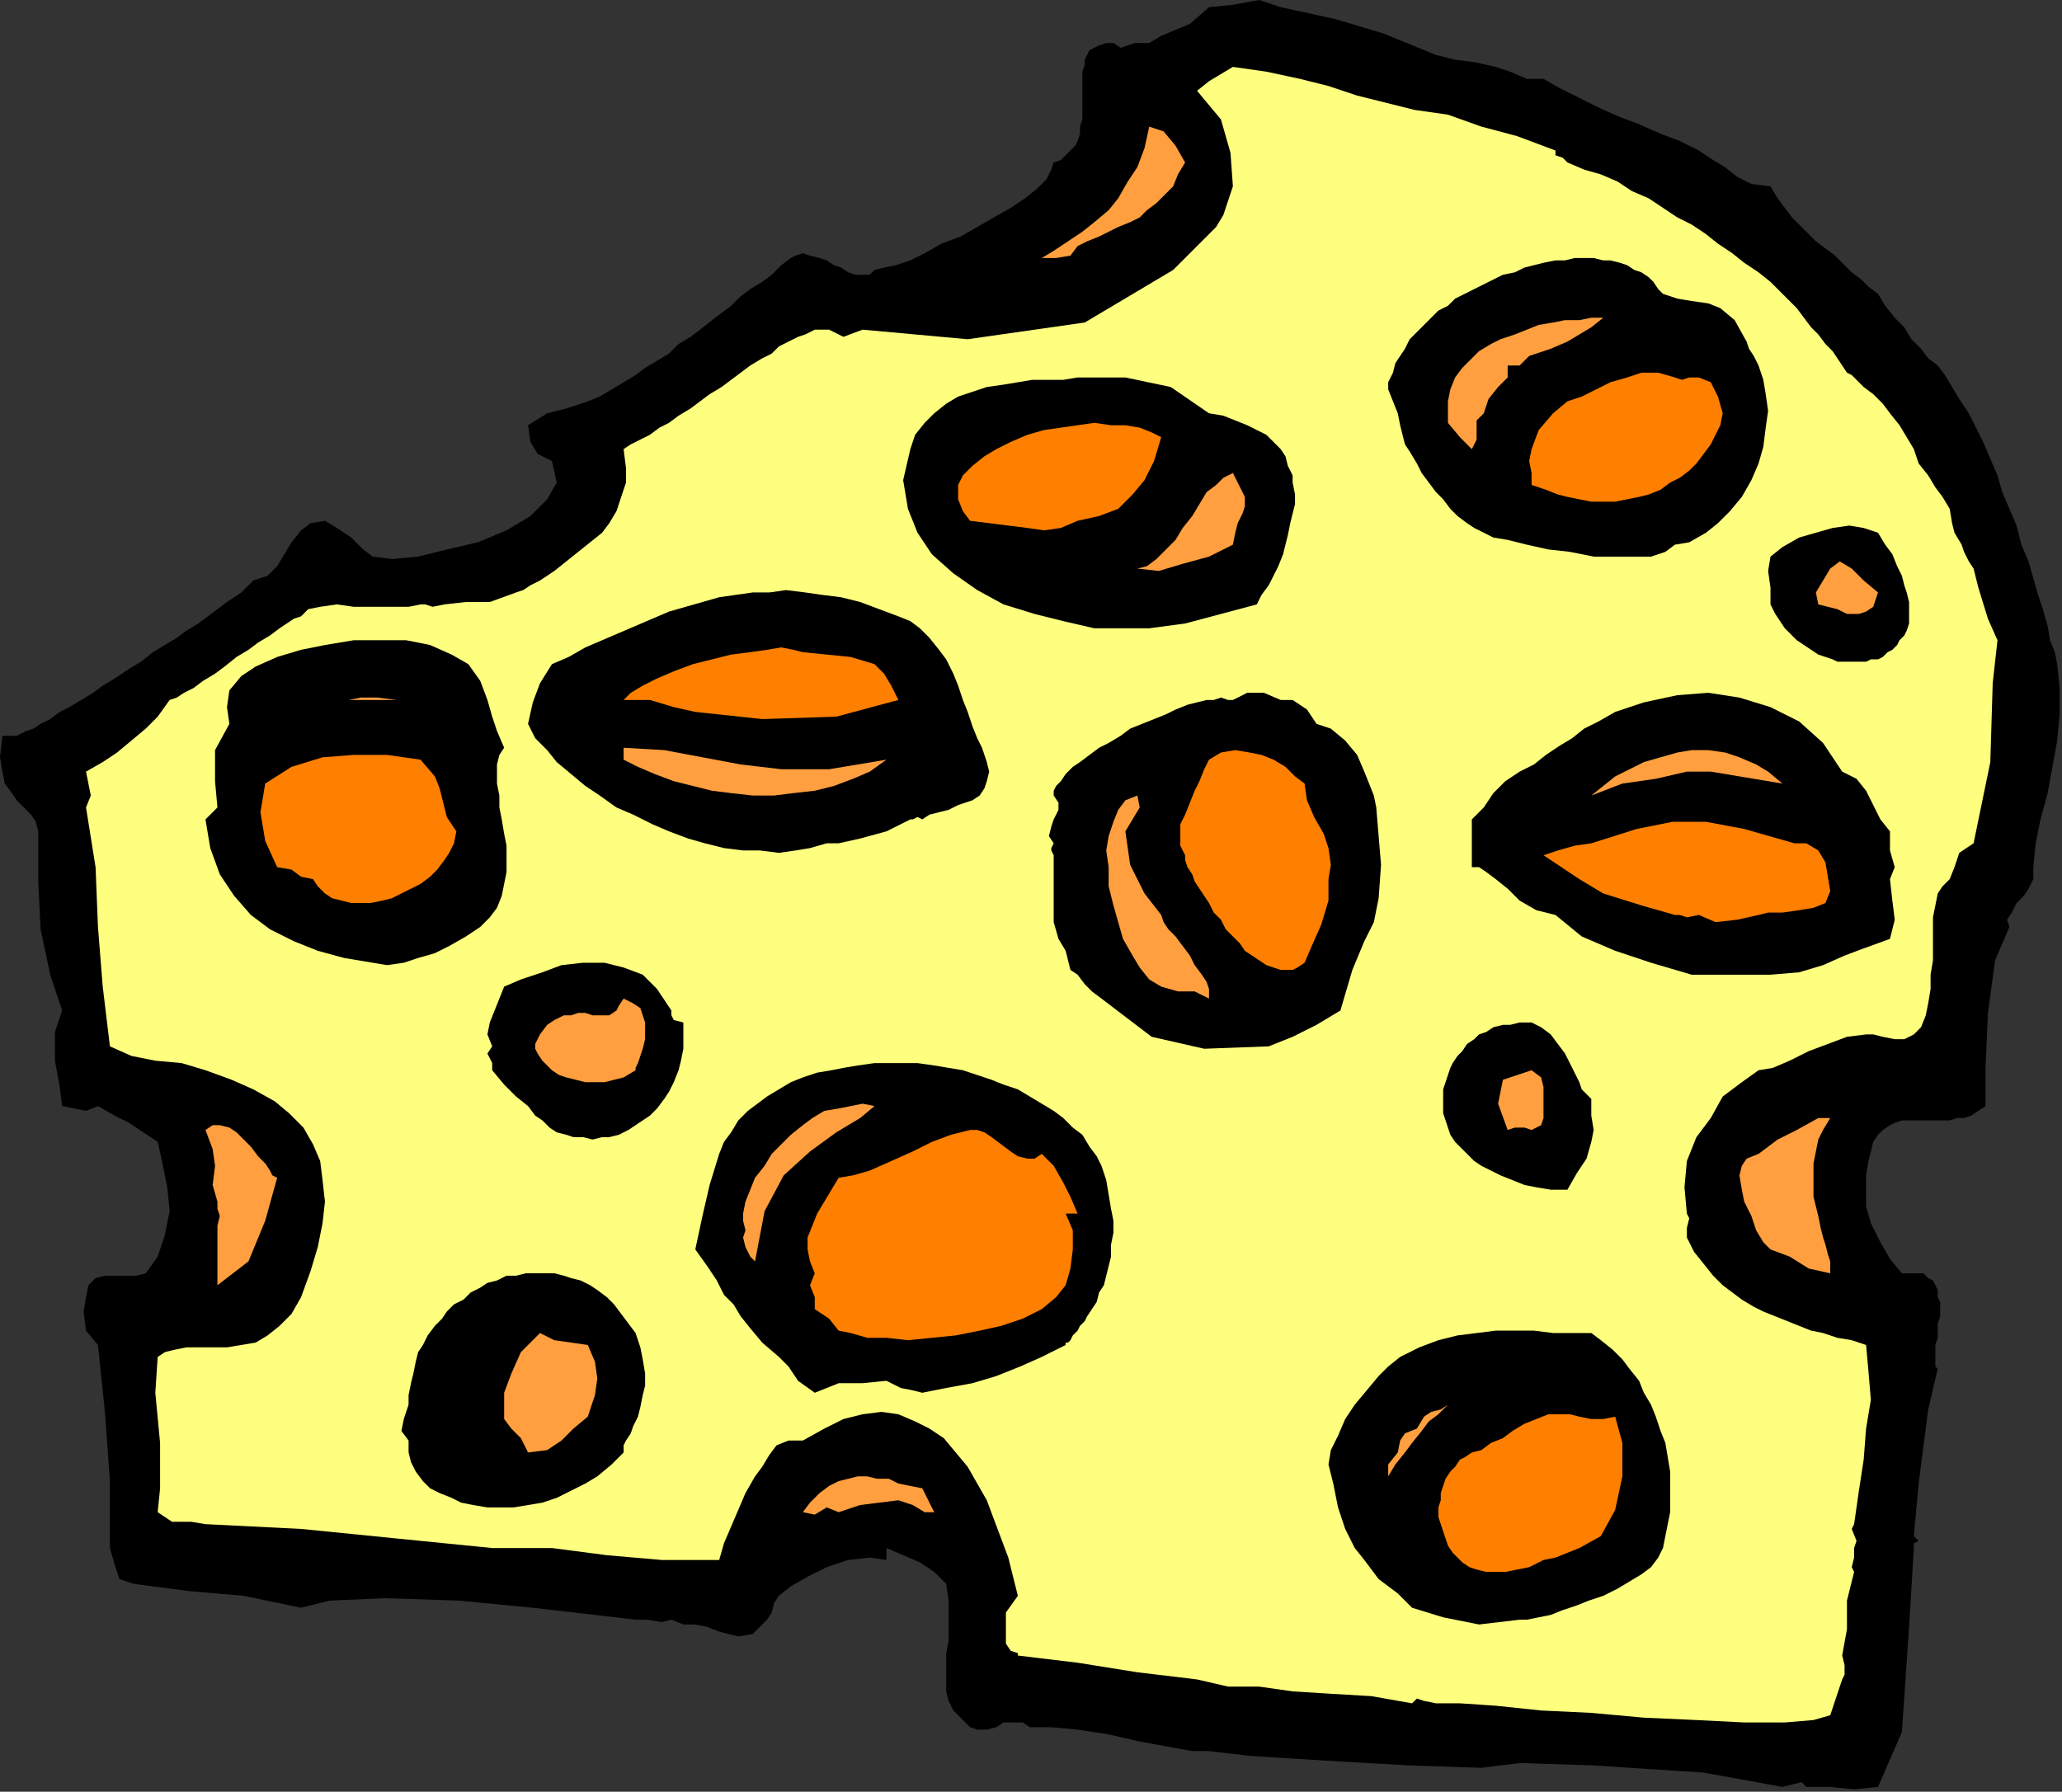
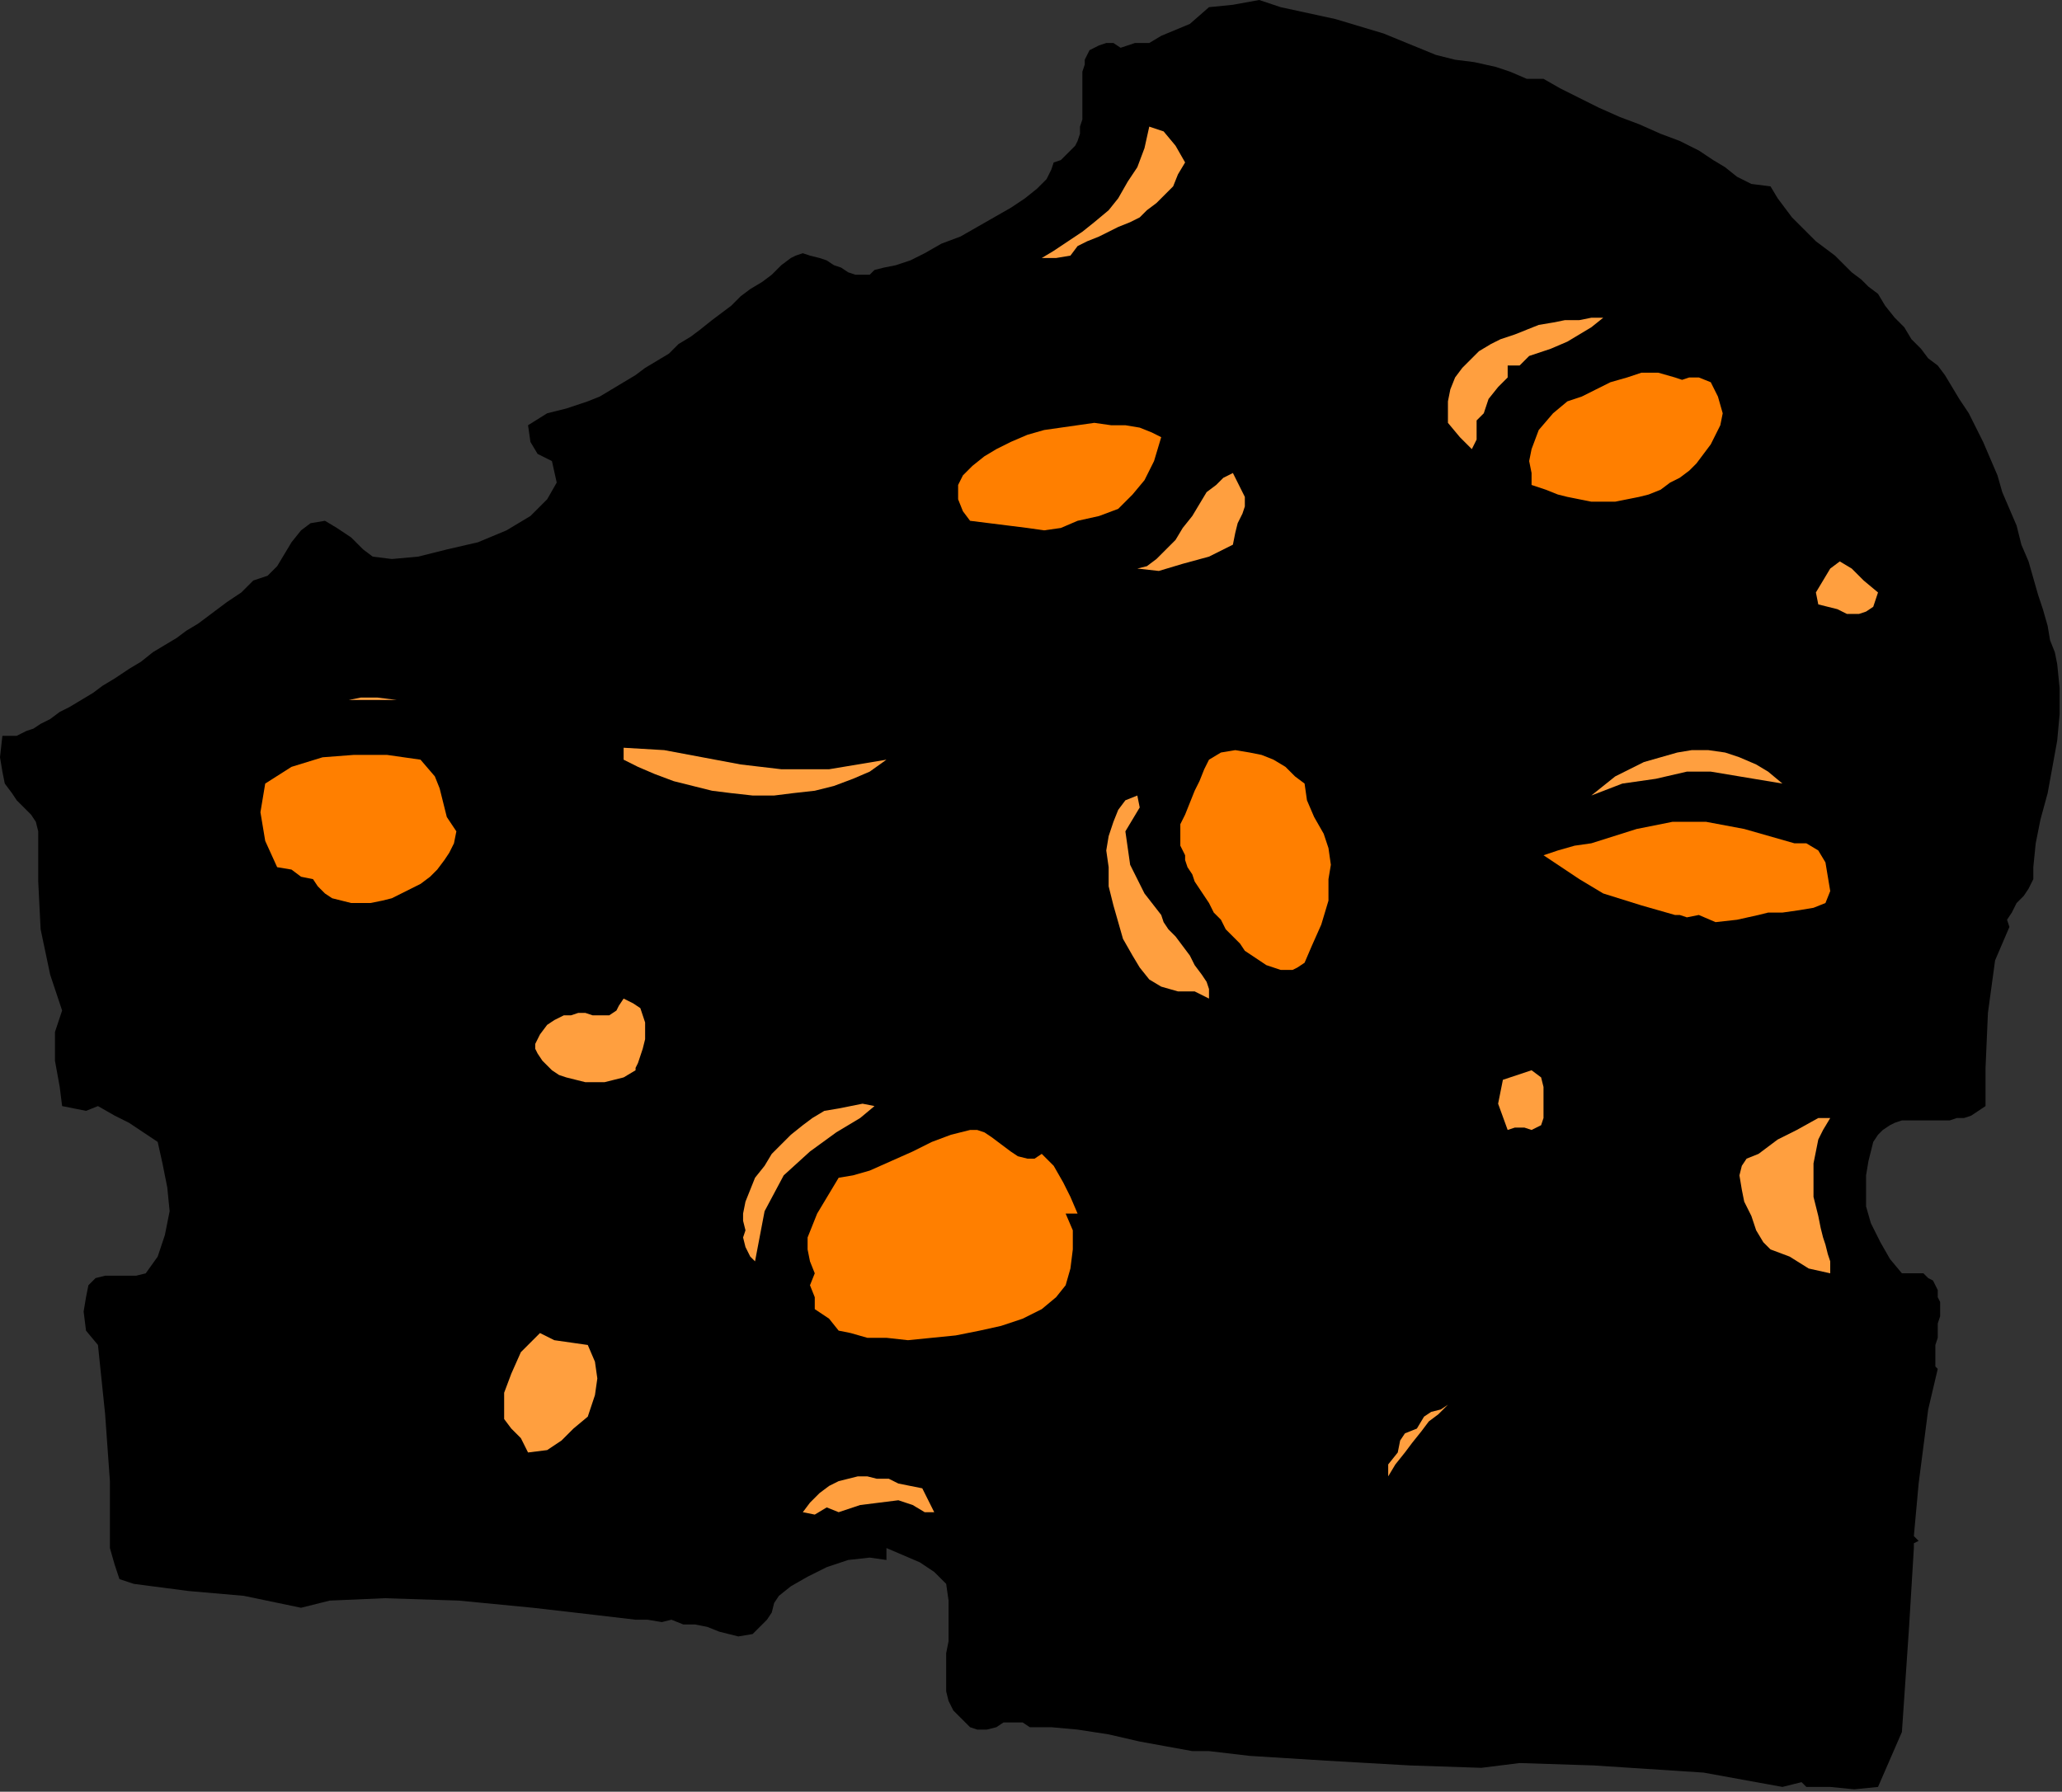
<svg xmlns="http://www.w3.org/2000/svg" xmlns:ns1="http://sodipodi.sourceforge.net/DTD/sodipodi-0.dtd" xmlns:ns2="http://www.inkscape.org/namespaces/inkscape" version="1.0" width="146.135mm" height="127mm" id="svg81" ns1:docname="OBSSG512.WMF">
  <rect width="100%" height="100%" fill="#333333" stroke="none" />
  <ns1:namedview pagecolor="#ffffff" bordercolor="#666666" borderopacity="1" objecttolerance="10" gridtolerance="10" guidetolerance="10" ns2:pageopacity="0" ns2:pageshadow="2" ns2:window-width="640" ns2:window-height="480" id="namedview83" />
  <defs id="defs3">
    <pattern id="WMFhbasepattern" patternUnits="userSpaceOnUse" width="6" height="6" x="0" y="0" />
  </defs>
  <path style="fill:#000000;fill-rule:evenodd;fill-opacity:1;stroke:none;" d="  M 343.04,1.92   L 357.76,5.12   L 370.56,8.96   L 384.64,14.72   L 384.64,14.72   L 389.76,16   L 394.88,16.64   L 400.64,17.92   L 400.64,17.92   L 404.48,19.2   L 408.96,21.12   L 413.44,21.12   L 413.44,21.12   L 417.92,23.68   L 423.04,26.24   L 428.16,28.8   L 433.92,31.36   L 439.04,33.28   L 444.8,35.84   L 449.92,37.76   L 455.04,40.32   L 455.04,40.32   L 458.88,42.88   L 462.08,44.8   L 465.28,47.36   L 469.12,49.28   L 474.24,49.92   L 474.24,49.92   L 476.16,53.12   L 478.08,55.68   L 480,58.24   L 481.92,60.16   L 484.48,62.72   L 486.4,64.64   L 488.96,66.56   L 491.52,68.48   L 494.08,71.04   L 496,72.96   L 498.56,74.88   L 500.48,76.8   L 503.04,78.72   L 503.04,78.72   L 504.96,81.92   L 507.52,85.12   L 510.08,87.68   L 512,90.88   L 514.56,93.44   L 516.48,96   L 519.04,97.92   L 519.04,97.92   L 520.96,100.48   L 522.88,103.68   L 524.8,106.88   L 527.36,110.72   L 529.28,114.56   L 531.2,118.4   L 533.12,122.88   L 535.04,127.36   L 536.32,131.84   L 538.24,136.32   L 540.16,140.8   L 541.44,145.92   L 543.36,150.4   L 544.64,154.88   L 545.92,159.36   L 547.2,163.2   L 548.48,167.68   L 549.12,171.52   L 550.4,174.72   L 551.04,177.92   L 551.04,177.92   L 551.68,184.32   L 551.68,191.36   L 551.04,198.4   L 549.76,205.44   L 548.48,212.48   L 546.56,219.52   L 545.28,225.92   L 544.64,232.32   L 544.64,232.32   L 544.64,235.52   L 543.36,238.08   L 542.08,240   L 540.16,241.92   L 538.88,244.48   L 537.6,246.4   L 538.24,248.32   L 538.24,248.32   L 534.4,257.28   L 532.48,271.36   L 531.84,286.08   L 531.84,296.32   L 531.84,296.32   L 529.92,297.6   L 528,298.88   L 526.08,299.52   L 524.16,299.52   L 522.24,300.16   L 520.32,300.16   L 517.76,300.16   L 515.84,300.16   L 513.92,300.16   L 511.36,300.16   L 509.44,300.16   L 507.52,300.8   L 506.24,301.44   L 504.32,302.72   L 503.04,304   L 501.76,305.92   L 501.12,308.48   L 500.48,311.04   L 499.84,314.88   L 499.84,318.72   L 499.84,318.72   L 499.84,323.2   L 501.12,327.68   L 503.68,332.8   L 506.24,337.28   L 509.44,341.12   L 509.44,341.12   L 511.36,341.12   L 513.92,341.12   L 515.2,341.12   L 516.48,342.4   L 517.76,343.04   L 518.4,344.32   L 519.04,345.6   L 519.04,347.52   L 519.68,348.8   L 519.68,350.72   L 519.68,352.64   L 519.04,354.56   L 519.04,356.48   L 519.04,358.4   L 518.4,360.32   L 518.4,361.6   L 518.4,363.52   L 518.4,364.8   L 518.4,366.08   L 519.04,366.72   L 519.04,366.72   L 516.48,377.6   L 513.92,397.44   L 512.64,411.52   L 512.64,411.52   L 513.92,412.8   L 512.64,413.44   L 512.64,414.72   L 512.64,414.72   L 511.36,435.84   L 509.44,464   L 503.04,478.72   L 503.04,478.72   L 496.64,479.36   L 490.24,478.72   L 483.84,478.72   L 483.84,478.72   L 482.56,477.44   L 480,478.08   L 477.44,478.72   L 477.44,478.72   L 456.32,474.88   L 426.88,472.96   L 407.04,472.32   L 407.04,472.32   L 396.8,473.6   L 377.6,472.96   L 355.2,471.68   L 334.72,470.4   L 323.84,469.12   L 323.84,469.12   L 319.36,469.12   L 312.32,467.84   L 305.28,466.56   L 296.96,464.64   L 288.64,463.36   L 281.6,462.72   L 275.84,462.72   L 275.84,462.72   L 273.92,461.44   L 271.36,461.44   L 268.8,461.44   L 266.88,462.72   L 264.32,463.36   L 261.76,463.36   L 259.84,462.72   L 259.84,462.72   L 257.28,460.16   L 255.36,458.24   L 254.08,455.68   L 253.44,453.12   L 253.44,450.56   L 253.44,448   L 253.44,445.44   L 253.44,442.88   L 254.08,439.68   L 254.08,436.48   L 254.08,432.64   L 254.08,428.8   L 253.44,424.32   L 253.44,424.32   L 250.24,421.12   L 246.4,418.56   L 241.92,416.64   L 237.44,414.72   L 237.44,414.72   L 237.44,417.92   L 232.96,417.28   L 227.2,417.92   L 221.44,419.84   L 216.32,422.4   L 211.84,424.96   L 208.64,427.52   L 208.64,427.52   L 207.36,429.44   L 206.72,432   L 205.44,433.92   L 205.44,433.92   L 201.6,437.76   L 197.76,438.4   L 192.64,437.12   L 192.64,437.12   L 189.44,435.84   L 186.24,435.2   L 183.04,435.2   L 179.84,433.92   L 179.84,433.92   L 177.28,434.56   L 173.44,433.92   L 170.24,433.92   L 170.24,433.92   L 159.36,432.64   L 142.72,430.72   L 122.88,428.8   L 103.04,428.16   L 88.32,428.8   L 80.64,430.72   L 80.64,430.72   L 65.28,427.52   L 50.56,426.24   L 35.84,424.32   L 35.84,424.32   L 32,423.04   L 30.72,419.2   L 29.44,414.72   L 29.44,414.72   L 29.44,396.8   L 28.16,378.88   L 26.24,360.32   L 26.24,360.32   L 23.04,356.48   L 22.4,351.36   L 23.04,347.52   L 23.04,347.52   L 23.68,344.32   L 25.6,342.4   L 28.16,341.76   L 31.36,341.76   L 33.92,341.76   L 36.48,341.76   L 39.04,341.12   L 39.04,341.12   L 42.24,336.64   L 44.16,330.88   L 45.44,324.48   L 44.8,318.08   L 43.52,311.68   L 42.24,305.92   L 42.24,305.92   L 38.4,303.36   L 34.56,300.8   L 30.72,298.88   L 26.24,296.32   L 26.24,296.32   L 23.04,297.6   L 19.84,296.96   L 16.64,296.32   L 16.64,296.32   L 16,291.2   L 14.72,284.16   L 14.72,276.48   L 16.64,270.72   L 16.64,270.72   L 13.44,261.12   L 10.88,248.96   L 10.24,236.16   L 10.24,225.92   L 10.24,225.92   L 10.24,222.72   L 9.6,220.16   L 8.32,218.24   L 6.4,216.32   L 4.48,214.4   L 3.2,212.48   L 1.28,209.92   L 0.64,206.72   L 0,202.88   L 0.64,197.12   L 0.64,197.12   L 0.64,197.12   L 1.92,197.12   L 3.84,197.12   L 3.84,197.12   L 4.48,197.12   L 5.76,196.48   L 7.04,195.84   L 8.96,195.2   L 10.88,193.92   L 13.44,192.64   L 16,190.72   L 18.56,189.44   L 21.76,187.52   L 24.96,185.6   L 27.52,183.68   L 30.72,181.76   L 34.56,179.2   L 37.76,177.28   L 40.96,174.72   L 44.16,172.8   L 47.36,170.88   L 49.92,168.96   L 53.12,167.04   L 55.68,165.12   L 58.24,163.2   L 60.8,161.28   L 62.72,160   L 64.64,158.72   L 65.92,157.44   L 67.2,156.16   L 67.84,155.52   L 67.84,155.52   L 71.68,154.24   L 74.24,151.68   L 76.16,148.48   L 78.08,145.28   L 80.64,142.08   L 83.2,140.16   L 87.04,139.52   L 87.04,139.52   L 90.24,141.44   L 94.08,144   L 97.28,147.2   L 99.84,149.12   L 99.84,149.12   L 104.96,149.76   L 112,149.12   L 119.68,147.2   L 128,145.28   L 135.68,142.08   L 142.08,138.24   L 146.56,133.76   L 149.12,129.28   L 147.84,123.52   L 147.84,123.52   L 144,121.6   L 142.08,118.4   L 141.44,113.92   L 141.44,113.92   L 146.56,110.72   L 151.68,109.44   L 157.44,107.52   L 157.44,107.52   L 160.64,106.24   L 163.84,104.32   L 167.04,102.4   L 170.24,100.48   L 172.8,98.56   L 176,96.64   L 179.2,94.72   L 181.76,92.16   L 184.96,90.24   L 187.52,88.32   L 190.72,85.76   L 193.28,83.84   L 195.84,81.92   L 198.4,79.36   L 200.96,77.44   L 204.16,75.52   L 206.72,73.6   L 209.28,71.04   L 211.84,69.12   L 211.84,69.12   L 213.12,68.48   L 215.04,67.84   L 216.96,68.48   L 219.52,69.12   L 221.44,69.76   L 223.36,71.04   L 225.28,71.68   L 227.2,72.96   L 229.12,73.6   L 231.04,73.6   L 232.96,73.6   L 234.24,72.32   L 234.24,72.32   L 236.8,71.68   L 240,71.04   L 243.84,69.76   L 247.68,67.84   L 252.16,65.28   L 257.28,63.36   L 261.76,60.8   L 266.24,58.24   L 270.72,55.68   L 274.56,53.12   L 277.76,50.56   L 280.32,48   L 281.6,45.44   L 282.24,43.52   L 282.24,43.52   L 284.16,42.88   L 285.44,41.6   L 286.72,40.32   L 288,39.04   L 288.64,37.76   L 289.28,35.84   L 289.28,33.92   L 289.92,32   L 289.92,30.08   L 289.92,28.16   L 289.92,26.24   L 289.92,24.32   L 289.92,22.4   L 289.92,21.12   L 289.92,19.2   L 290.56,17.28   L 290.56,16   L 291.2,14.72   L 291.84,13.44   L 293.12,12.8   L 294.4,12.16   L 296.32,11.52   L 298.24,11.52   L 298.24,11.52   L 300.16,12.8   L 304,11.52   L 307.84,11.52   L 307.84,11.52   L 311.04,9.6   L 318.72,6.4   L 323.84,1.92   L 323.84,1.92   L 330.24,1.28   L 337.28,0   L 343.04,1.92  z " id="path5" />
-   <path style="fill:#ffff7f;fill-rule:evenodd;fill-opacity:1;stroke:none;" d="  M 416.64,40.32   L 416.64,41.6   L 418.56,42.24   L 419.84,43.52   L 419.84,43.52   L 424.32,45.44   L 428.8,46.72   L 433.28,48.64   L 437.12,51.2   L 441.6,53.12   L 445.44,55.68   L 449.28,58.24   L 453.12,60.16   L 456.96,62.72   L 460.16,65.28   L 464,67.84   L 467.2,70.4   L 471.04,72.96   L 474.24,75.52   L 474.24,75.52   L 475.52,76.8   L 477.44,78.72   L 479.36,80.64   L 481.28,82.56   L 483.2,85.12   L 485.12,87.68   L 487.04,89.6   L 488.96,92.16   L 490.88,94.08   L 492.16,96   L 493.44,97.92   L 494.72,99.84   L 496,100.48   L 496.64,101.12   L 496.64,101.12   L 499.2,103.68   L 501.76,105.6   L 504.32,108.16   L 506.24,110.72   L 508.8,113.92   L 510.72,117.12   L 512.64,120.32   L 512.64,120.32   L 512.64,120.32   L 513.92,124.16   L 516.48,127.36   L 518.4,130.56   L 520.32,133.12   L 522.24,136.32   L 522.24,136.32   L 522.88,140.16   L 523.52,142.72   L 525.44,145.92   L 525.44,145.92   L 526.08,147.84   L 527.36,150.4   L 528.64,152.32   L 528.64,152.32   L 529.92,157.44   L 532.48,165.76   L 535.04,171.52   L 535.04,171.52   L 533.76,183.04   L 533.12,204.16   L 528.64,225.92   L 528.64,225.92   L 524.8,228.48   L 523.52,232.32   L 522.24,235.52   L 522.24,235.52   L 520.32,237.44   L 519.04,239.36   L 518.4,242.56   L 517.76,245.76   L 517.76,249.6   L 517.76,253.44   L 517.76,257.28   L 517.12,261.12   L 517.12,264.96   L 516.48,268.8   L 515.84,272   L 514.56,275.2   L 512.64,277.12   L 512.64,277.12   L 510.08,278.4   L 507.52,278.4   L 504.32,277.76   L 501.76,277.12   L 499.84,277.12   L 499.84,277.12   L 494.72,277.76   L 489.6,279.68   L 484.48,281.6   L 479.36,284.16   L 474.88,286.08   L 471.04,286.72   L 471.04,286.72   L 466.56,289.92   L 461.44,293.76   L 458.24,299.52   L 458.24,299.52   L 454.4,304.64   L 451.84,311.04   L 451.2,318.08   L 451.84,325.12   L 451.84,325.12   L 452.48,326.4   L 451.84,328.96   L 451.84,331.52   L 451.84,331.52   L 453.76,335.36   L 456.32,338.56   L 458.88,341.76   L 461.44,344.32   L 464,346.24   L 466.56,348.16   L 469.76,350.08   L 472.32,351.36   L 475.52,352.64   L 478.72,353.92   L 481.92,355.2   L 485.12,356.48   L 488.32,357.12   L 492.16,358.4   L 496,359.04   L 499.84,360.32   L 499.84,360.32   L 500.48,367.36   L 501.12,375.04   L 499.84,382.72   L 499.84,382.72   L 499.2,391.04   L 497.92,399.36   L 496.64,408.32   L 496.64,408.32   L 496,409.6   L 497.28,412.8   L 496.64,414.72   L 496.64,414.72   L 496.64,417.28   L 496,419.84   L 496.64,421.12   L 496.64,421.12   L 494.72,428.8   L 494.72,436.48   L 493.44,443.52   L 493.44,443.52   L 494.08,446.08   L 494.08,448.64   L 493.44,449.92   L 493.44,449.92   L 490.24,459.52   L 485.76,460.8   L 478.08,461.44   L 467.2,461.44   L 454.4,460.8   L 440.32,460.16   L 426.24,458.88   L 412.8,458.24   L 400.64,456.96   L 391.04,456.32   L 384.64,456.32   L 384.64,456.32   L 381.44,455.68   L 379.52,455.04   L 378.24,456.32   L 378.24,456.32   L 367.36,454.4   L 356.48,453.76   L 346.24,453.12   L 346.24,453.12   L 337.28,451.84   L 328.96,451.84   L 320.64,449.92   L 320.64,449.92   L 304.64,448   L 288.64,445.44   L 272.64,443.52   L 272.64,443.52   L 272.64,442.88   L 270.72,442.24   L 269.44,440.32   L 269.44,440.32   L 269.44,436.48   L 269.44,432   L 272.64,427.52   L 272.64,427.52   L 271.36,422.4   L 270.08,417.28   L 268.16,412.16   L 266.24,407.04   L 264.32,401.92   L 261.76,397.44   L 259.2,392.96   L 256,389.12   L 252.8,385.28   L 248.96,382.72   L 245.12,380.8   L 240.64,378.88   L 236.16,378.24   L 231.04,378.88   L 225.92,380.16   L 220.8,382.72   L 215.04,385.92   L 215.04,385.92   L 211.2,385.92   L 208,387.2   L 206.08,389.76   L 204.16,392.96   L 202.24,395.52   L 202.24,395.52   L 199.68,400   L 197.76,404.48   L 195.84,408.96   L 193.92,413.44   L 192.64,417.92   L 192.64,417.92   L 177.28,417.92   L 162.56,416.64   L 147.84,414.72   L 147.84,414.72   L 142.08,414.72   L 136.96,414.72   L 131.84,414.72   L 131.84,414.72   L 106.24,412.16   L 80.64,409.6   L 55.04,408.32   L 55.04,408.32   L 51.2,407.68   L 46.08,407.68   L 42.24,405.12   L 42.24,405.12   L 42.88,398.72   L 42.88,386.56   L 41.6,373.12   L 42.24,363.52   L 42.24,363.52   L 42.24,363.52   L 44.16,362.24   L 46.72,361.6   L 49.92,360.96   L 53.12,360.96   L 56.96,360.96   L 60.8,360.96   L 64.64,360.32   L 68.48,359.68   L 71.68,357.76   L 74.88,355.2   L 78.08,352   L 80.64,347.52   L 80.64,347.52   L 83.2,340.48   L 85.12,334.08   L 86.4,327.68   L 87.04,321.92   L 86.4,316.16   L 85.76,311.04   L 83.84,306.56   L 81.28,302.08   L 77.44,298.24   L 73.6,295.04   L 67.84,291.84   L 62.08,289.28   L 55.04,286.72   L 55.04,286.72   L 48.64,284.8   L 41.6,284.16   L 35.2,282.88   L 29.44,280.32   L 29.44,280.32   L 27.52,264.32   L 26.24,248.32   L 25.6,232.32   L 23.04,216.32   L 23.04,216.32   L 24.32,213.12   L 23.68,209.92   L 23.04,206.72   L 23.04,206.72   L 27.52,204.16   L 31.36,201.6   L 35.2,198.4   L 39.04,195.2   L 42.24,192   L 45.44,187.52   L 45.44,187.52   L 47.36,186.88   L 49.28,185.6   L 51.84,184.32   L 54.4,182.4   L 57.6,180.48   L 60.16,178.56   L 63.36,176   L 66.56,174.08   L 69.12,172.16   L 72.32,170.24   L 74.88,168.32   L 76.8,167.04   L 78.72,165.76   L 80.64,165.12   L 80.64,165.12   L 82.56,163.2   L 85.76,162.56   L 90.24,161.92   L 94.72,162.56   L 99.84,162.56   L 104.96,162.56   L 109.44,162.56   L 112.64,161.92   L 112.64,161.92   L 113.92,161.92   L 115.84,162.56   L 119.04,161.92   L 119.04,161.92   L 124.8,161.28   L 131.2,161.28   L 138.24,158.72   L 138.24,158.72   L 140.16,158.08   L 142.08,156.8   L 144.64,155.52   L 144.64,155.52   L 148.48,152.96   L 151.68,150.4   L 154.88,147.84   L 158.08,145.28   L 161.28,142.72   L 163.2,140.16   L 165.12,136.96   L 166.4,133.12   L 167.68,129.28   L 167.68,125.44   L 167.04,120.32   L 167.04,120.32   L 168.96,119.04   L 171.52,117.76   L 174.08,116.48   L 176.64,114.56   L 179.2,113.28   L 181.76,111.36   L 184.96,109.44   L 187.52,107.52   L 190.08,105.6   L 193.28,103.68   L 195.84,101.76   L 198.4,99.84   L 200.96,97.92   L 204.16,96   L 206.72,94.72   L 208.64,92.8   L 211.2,91.52   L 213.76,90.24   L 215.68,89.6   L 218.24,88.32   L 218.24,88.32   L 222.08,88.32   L 225.92,90.24   L 231.04,88.32   L 231.04,88.32   L 259.2,90.88   L 290.56,86.4   L 314.24,72.32   L 314.24,72.32   L 316.8,69.76   L 318.72,67.84   L 320.64,65.92   L 320.64,65.92   L 323.2,63.36   L 325.76,60.8   L 327.68,57.6   L 328.96,53.76   L 330.24,49.92   L 330.24,49.92   L 329.6,40.96   L 327.04,32   L 320.64,24.32   L 320.64,24.32   L 323.84,21.76   L 327.04,19.84   L 330.24,17.92   L 330.24,17.92   L 339.2,19.2   L 348.16,21.12   L 355.84,23.04   L 363.52,25.6   L 371.2,27.52   L 378.88,29.44   L 387.84,30.72   L 387.84,30.72   L 396.8,33.92   L 406.4,36.48   L 416.64,40.32  z " id="path7" />
  <path style="fill:#ff9f3f;fill-rule:evenodd;fill-opacity:1;stroke:none;" d="  M 317.44,43.52   L 315.52,46.72   L 314.24,49.92   L 312.32,51.84   L 309.76,54.4   L 307.2,56.32   L 305.28,58.24   L 302.72,59.52   L 299.52,60.8   L 296.96,62.08   L 294.4,63.36   L 291.2,64.64   L 288.64,65.92   L 288.64,65.92   L 286.72,68.48   L 282.88,69.12   L 279.04,69.12   L 279.04,69.12   L 282.24,67.2   L 286.08,64.64   L 289.92,62.08   L 293.12,59.52   L 296.96,56.32   L 299.52,53.12   L 302.08,48.64   L 304.64,44.8   L 306.56,39.68   L 307.84,33.92   L 307.84,33.92   L 311.68,35.2   L 314.88,39.04   L 317.44,43.52  z " id="path9" />
-   <path style="fill:#000000;fill-rule:evenodd;fill-opacity:1;stroke:none;" d="  M 445.44,78.72   L 449.28,80   L 453.12,80.64   L 457.6,81.28   L 460.8,82.56   L 464.64,85.76   L 467.84,91.52   L 467.84,91.52   L 468.48,93.44   L 469.76,95.36   L 471.04,97.92   L 471.04,97.92   L 472.32,101.76   L 472.96,105.6   L 473.6,110.08   L 472.96,114.56   L 472.32,119.68   L 471.04,124.16   L 469.12,128.64   L 466.56,133.12   L 463.36,136.96   L 460.16,140.16   L 456.96,142.72   L 452.48,145.28   L 448.64,145.92   L 448.64,145.92   L 446.08,147.84   L 442.24,149.12   L 437.76,149.12   L 432.64,149.12   L 426.88,149.12   L 420.48,147.84   L 414.72,147.2   L 408.96,145.92   L 403.84,144.64   L 400,144   L 397.44,142.72   L 397.44,142.72   L 394.88,141.44   L 392.96,140.16   L 390.4,138.24   L 388.48,136.32   L 386.56,133.76   L 384.64,131.84   L 382.72,129.28   L 380.8,126.72   L 379.52,124.16   L 377.6,120.96   L 376.32,119.04   L 375.68,116.48   L 375.04,113.92   L 375.04,113.92   L 374.4,110.72   L 373.12,107.52   L 371.84,104.32   L 371.84,104.32   L 371.84,102.4   L 373.12,99.84   L 373.76,97.28   L 375.04,95.36   L 376.32,93.44   L 377.6,90.88   L 379.52,88.96   L 381.44,87.04   L 383.36,85.12   L 385.28,83.2   L 387.84,81.92   L 389.76,80   L 392.32,78.72   L 394.88,77.44   L 397.44,76.16   L 400,74.88   L 402.56,73.6   L 405.76,72.96   L 408.32,71.68   L 410.88,71.04   L 413.44,70.4   L 416.64,69.76   L 419.2,69.76   L 421.76,69.12   L 424.32,69.12   L 426.88,69.12   L 429.44,69.76   L 431.36,69.76   L 433.92,70.4   L 435.84,71.04   L 437.76,72.32   L 439.68,72.96   L 441.6,74.24   L 442.88,75.52   L 444.16,77.44   L 445.44,78.72  z " id="path11" />
  <path style="fill:#ff9f3f;fill-rule:evenodd;fill-opacity:1;stroke:none;" d="  M 429.44,85.12   L 426.24,87.68   L 423.04,89.6   L 419.84,91.52   L 419.84,91.52   L 415.36,93.44   L 409.6,95.36   L 407.04,97.92   L 407.04,97.92   L 403.84,97.92   L 403.84,101.12   L 401.28,103.68   L 398.72,106.88   L 397.44,110.72   L 397.44,110.72   L 395.52,112.64   L 395.52,115.2   L 395.52,117.76   L 394.88,119.04   L 394.24,120.32   L 394.24,120.32   L 391.04,117.12   L 387.84,113.28   L 387.84,107.52   L 387.84,107.52   L 388.48,104.32   L 389.76,101.12   L 391.68,98.56   L 393.6,96.64   L 396.16,94.08   L 399.36,92.16   L 401.92,90.88   L 405.76,89.6   L 408.96,88.32   L 412.16,87.04   L 416,86.4   L 419.2,85.76   L 423.04,85.76   L 426.24,85.12   L 429.44,85.12  z " id="path13" />
  <path style="fill:#ff7f00;fill-rule:evenodd;fill-opacity:1;stroke:none;" d="  M 461.44,110.72   L 460.8,113.92   L 459.52,116.48   L 458.24,119.04   L 456.32,121.6   L 454.4,124.16   L 452.48,126.08   L 449.92,128   L 447.36,129.28   L 444.8,131.2   L 441.6,132.48   L 439.04,133.12   L 435.84,133.76   L 432.64,134.4   L 429.44,134.4   L 426.24,134.4   L 423.04,133.76   L 419.84,133.12   L 419.84,133.12   L 417.28,132.48   L 414.08,131.2   L 410.24,129.92   L 410.24,129.92   L 410.24,126.72   L 409.6,123.52   L 410.24,120.32   L 410.24,120.32   L 412.16,115.2   L 416,110.72   L 419.84,107.52   L 419.84,107.52   L 423.68,106.24   L 427.52,104.32   L 431.36,102.4   L 435.84,101.12   L 439.68,99.84   L 444.16,99.84   L 448.64,101.12   L 448.64,101.12   L 450.56,101.76   L 452.48,101.12   L 455.04,101.12   L 455.04,101.12   L 458.24,102.4   L 460.16,106.24   L 461.44,110.72  z " id="path15" />
  <path style="fill:#000000;fill-rule:evenodd;fill-opacity:1;stroke:none;" d="  M 323.84,110.72   L 327.68,111.36   L 330.88,112.64   L 334.08,113.92   L 336.64,115.2   L 339.2,116.48   L 341.12,118.4   L 343.04,120.32   L 344.32,122.24   L 344.96,124.8   L 346.24,127.36   L 346.24,129.28   L 346.88,132.48   L 346.88,135.04   L 346.24,137.6   L 345.6,140.16   L 344.96,143.36   L 344.32,145.92   L 343.68,148.48   L 342.4,151.68   L 341.12,154.24   L 339.84,156.8   L 337.92,159.36   L 336.64,161.92   L 336.64,161.92   L 327.04,164.48   L 317.44,167.04   L 307.84,168.32   L 307.84,168.32   L 300.8,168.32   L 293.12,168.32   L 284.8,166.4   L 277.12,164.48   L 268.8,161.92   L 261.76,158.08   L 255.36,153.6   L 249.6,148.48   L 245.76,142.72   L 243.2,136.32   L 241.92,128.64   L 243.84,120.32   L 243.84,120.32   L 245.12,116.48   L 247.68,113.28   L 250.24,110.72   L 253.44,108.16   L 256.64,106.24   L 260.48,104.96   L 264.32,103.68   L 268.8,103.04   L 272.64,102.4   L 276.48,101.76   L 280.96,101.76   L 284.8,101.76   L 288.64,101.12   L 288.64,101.12   L 301.44,101.12   L 313.6,103.68   L 323.84,110.72  z " id="path17" />
  <path style="fill:#ff7f00;fill-rule:evenodd;fill-opacity:1;stroke:none;" d="  M 311.04,117.12   L 309.12,123.52   L 306.56,128.64   L 303.36,132.48   L 299.52,136.32   L 294.4,138.24   L 288.64,139.52   L 288.64,139.52   L 284.16,141.44   L 279.68,142.08   L 275.2,141.44   L 270.08,140.8   L 264.96,140.16   L 259.84,139.52   L 259.84,139.52   L 257.92,136.96   L 256.64,133.76   L 256.64,129.92   L 256.64,129.92   L 257.92,127.36   L 260.48,124.8   L 263.68,122.24   L 266.88,120.32   L 270.72,118.4   L 275.2,116.48   L 279.68,115.2   L 284.16,114.56   L 288.64,113.92   L 293.12,113.28   L 297.6,113.92   L 301.44,113.92   L 305.28,114.56   L 308.48,115.84   L 311.04,117.12  z " id="path19" />
  <path style="fill:#ff9f3f;fill-rule:evenodd;fill-opacity:1;stroke:none;" d="  M 330.24,145.92   L 323.84,149.12   L 316.8,151.04   L 310.4,152.96   L 304.64,152.32   L 304.64,152.32   L 307.2,151.68   L 309.76,149.76   L 312.32,147.2   L 314.88,144.64   L 316.8,141.44   L 319.36,138.24   L 321.28,135.04   L 323.2,131.84   L 325.76,129.92   L 327.68,128   L 330.24,126.72   L 330.24,126.72   L 332.16,130.56   L 333.44,133.12   L 333.44,135.68   L 332.8,137.6   L 331.52,140.16   L 330.88,142.72   L 330.24,145.92  z " id="path21" />
  <path style="fill:#000000;fill-rule:evenodd;fill-opacity:1;stroke:none;" d="  M 474.24,161.92   L 474.24,157.44   L 473.6,152.96   L 474.24,149.12   L 474.24,149.12   L 477.44,146.56   L 481.92,144   L 486.4,142.72   L 490.88,141.44   L 495.36,140.8   L 499.2,141.44   L 503.04,142.72   L 503.04,142.72   L 504.96,145.92   L 506.88,148.48   L 508.16,151.68   L 509.44,154.24   L 510.08,156.8   L 510.72,158.72   L 511.36,161.28   L 511.36,163.2   L 511.36,165.12   L 511.36,167.04   L 510.72,168.96   L 510.08,170.24   L 508.8,171.52   L 508.16,172.8   L 506.88,174.08   L 505.6,174.72   L 504.32,176   L 503.04,176.64   L 501.12,176.64   L 499.84,177.28   L 497.92,177.28   L 496,177.28   L 494.08,177.28   L 492.16,177.28   L 490.88,176.64   L 488.96,176   L 487.04,175.36   L 485.12,174.08   L 483.2,172.8   L 481.28,171.52   L 480,170.24   L 478.08,168.32   L 476.8,166.4   L 475.52,164.48   L 474.24,161.92  z " id="path23" />
  <path style="fill:#ff9f3f;fill-rule:evenodd;fill-opacity:1;stroke:none;" d="  M 503.04,158.72   L 501.76,162.56   L 499.84,163.84   L 497.92,164.48   L 494.72,164.48   L 492.16,163.2   L 489.6,162.56   L 487.04,161.92   L 487.04,161.92   L 486.4,158.72   L 488.32,155.52   L 490.24,152.32   L 490.24,152.32   L 492.8,150.4   L 496,152.32   L 499.2,155.52   L 503.04,158.72  z " id="path25" />
  <path style="fill:#000000;fill-rule:evenodd;fill-opacity:1;stroke:none;" d="  M 247.04,219.52   L 245.76,218.88   L 244.48,219.52   L 243.84,219.52   L 243.84,219.52   L 237.44,222.72   L 230.4,224.64   L 224.64,225.92   L 224.64,225.92   L 221.44,225.92   L 216.96,227.2   L 213.12,227.84   L 208.64,228.48   L 203.52,227.84   L 199.04,227.84   L 193.92,227.2   L 188.8,225.92   L 184.32,224.64   L 179.2,222.72   L 174.72,220.8   L 169.6,218.24   L 165.12,216.32   L 160.64,213.12   L 156.8,210.56   L 152.96,207.36   L 149.12,204.16   L 146.56,200.96   L 143.36,197.76   L 141.44,193.92   L 141.44,193.92   L 142.72,188.16   L 144.64,183.04   L 147.84,177.92   L 147.84,177.92   L 152.32,176   L 156.8,173.44   L 161.28,171.52   L 165.76,169.6   L 170.24,167.68   L 174.72,165.76   L 179.2,163.84   L 183.68,162.56   L 188.16,161.28   L 192.64,160   L 197.12,159.36   L 201.6,158.72   L 206.08,158.72   L 210.56,158.08   L 215.68,158.72   L 220.16,159.36   L 225.28,160   L 230.4,161.28   L 235.52,163.2   L 240.64,165.12   L 240.64,165.12   L 243.84,166.4   L 246.4,168.32   L 248.96,170.88   L 251.52,174.08   L 253.44,176.64   L 255.36,180.48   L 256.64,183.68   L 257.92,187.52   L 259.2,190.72   L 260.48,194.56   L 261.76,197.76   L 263.04,200.32   L 263.04,200.32   L 264.32,204.16   L 264.96,206.72   L 264.32,209.28   L 263.68,211.2   L 262.4,213.12   L 260.48,214.4   L 258.56,215.04   L 256.64,215.68   L 254.08,216.96   L 251.52,217.6   L 248.96,218.24   L 247.04,219.52  z " id="path27" />
  <path style="fill:#000000;fill-rule:evenodd;fill-opacity:1;stroke:none;" d="  M 135.04,200.32   L 133.76,202.24   L 133.12,204.8   L 133.12,207.36   L 133.12,209.92   L 133.76,213.12   L 133.76,216.32   L 134.4,219.52   L 135.04,223.36   L 135.68,226.56   L 135.68,230.4   L 135.68,233.6   L 135.04,236.8   L 134.4,240   L 133.12,243.2   L 131.2,245.76   L 128.64,248.32   L 128.64,248.32   L 124.8,250.88   L 120.32,253.44   L 116.48,255.36   L 112,256.64   L 108.16,257.92   L 103.68,258.56   L 99.84,257.92   L 99.84,257.92   L 92.16,256.64   L 85.12,254.72   L 78.72,252.16   L 72.32,248.96   L 67.2,245.12   L 62.72,240   L 58.88,234.24   L 56.32,227.2   L 55.04,219.52   L 55.04,219.52   L 58.24,216.32   L 57.6,209.28   L 57.6,200.96   L 61.44,193.92   L 61.44,193.92   L 60.8,189.44   L 61.44,184.96   L 64.64,181.12   L 64.64,181.12   L 68.48,178.56   L 74.24,176   L 80.64,174.08   L 87.04,172.8   L 94.72,171.52   L 101.76,171.52   L 108.8,171.52   L 115.2,172.8   L 120.96,175.36   L 125.44,177.92   L 125.44,177.92   L 128.64,182.4   L 130.56,187.52   L 131.84,192   L 133.12,195.84   L 135.04,200.32  z " id="path29" />
-   <path style="fill:#ff7f00;fill-rule:evenodd;fill-opacity:1;stroke:none;" d="  M 215.04,174.72   L 215.04,174.72   L 221.44,175.36   L 227.84,176   L 234.24,177.92   L 234.24,177.92   L 236.8,180.48   L 238.72,183.68   L 240.64,187.52   L 240.64,187.52   L 224,192   L 204.16,192.64   L 186.24,190.72   L 186.24,190.72   L 180.48,189.44   L 174.08,187.52   L 167.04,187.52   L 167.04,187.52   L 168.96,185.6   L 172.16,183.68   L 176,181.76   L 180.48,179.84   L 185.6,177.92   L 190.72,176.64   L 195.84,175.36   L 200.96,174.72   L 205.44,174.08   L 209.28,173.44   L 212.48,174.08   L 215.04,174.72  z " id="path31" />
  <path style="fill:#000000;fill-rule:evenodd;fill-opacity:1;stroke:none;" d="  M 352.64,193.92   L 356.48,195.2   L 360.32,198.4   L 363.52,202.24   L 365.44,206.72   L 365.44,206.72   L 366.72,209.92   L 368,213.12   L 368.64,216.32   L 368.64,216.32   L 369.92,231.68   L 369.28,240.64   L 368,247.04   L 365.44,252.16   L 362.24,259.84   L 359.04,270.72   L 359.04,270.72   L 352.64,274.56   L 346.24,277.76   L 339.84,280.32   L 339.84,280.32   L 339.84,280.32   L 322.56,280.96   L 308.48,277.76   L 295.04,267.52   L 295.04,267.52   L 292.48,265.6   L 290.56,263.68   L 288.64,261.12   L 288.64,261.12   L 286.72,259.84   L 286.08,257.28   L 285.44,254.72   L 285.44,254.72   L 283.52,251.52   L 282.24,247.04   L 282.24,242.56   L 282.24,237.44   L 282.24,232.96   L 282.24,229.12   L 282.24,229.12   L 282.24,229.12   L 281.6,227.84   L 281.6,227.2   L 282.24,225.92   L 282.24,225.92   L 280.96,224   L 281.6,221.44   L 282.24,219.52   L 283.52,216.96   L 283.52,215.04   L 282.24,213.12   L 282.24,213.12   L 282.24,211.84   L 282.88,210.56   L 284.16,209.28   L 285.44,207.36   L 287.36,205.44   L 289.28,204.16   L 291.84,202.24   L 294.4,200.32   L 296.96,199.04   L 300.16,197.12   L 302.72,195.2   L 305.92,193.92   L 309.12,192.64   L 312.32,191.36   L 314.88,190.08   L 318.08,188.8   L 320.64,188.16   L 323.2,187.52   L 325.12,187.52   L 327.04,186.88   L 328.96,187.52   L 330.24,187.52   L 330.24,187.52   L 334.08,185.6   L 338.56,185.6   L 343.04,187.52   L 343.04,187.52   L 346.24,187.52   L 350.08,190.08   L 352.64,193.92  z " id="path33" />
  <path style="fill:#000000;fill-rule:evenodd;fill-opacity:1;stroke:none;" d="  M 493.44,206.72   L 497.28,208.64   L 499.84,211.84   L 501.76,215.68   L 503.68,219.52   L 506.24,222.72   L 506.24,222.72   L 506.24,227.84   L 507.52,232.32   L 506.24,235.52   L 506.24,235.52   L 506.88,241.28   L 507.52,246.4   L 506.24,251.52   L 506.24,251.52   L 499.2,254.08   L 494.08,256   L 488.32,258.56   L 481.92,260.48   L 474.24,261.12   L 474.24,261.12   L 464,261.12   L 453.12,261.12   L 442.24,257.92   L 442.24,257.92   L 432.64,254.72   L 423.68,250.88   L 416.64,245.12   L 416.64,245.12   L 411.52,243.84   L 407.04,241.28   L 403.84,238.08   L 400.64,235.52   L 400.64,235.52   L 398.08,233.6   L 396.16,232.32   L 394.24,232.32   L 394.24,232.32   L 394.24,219.52   L 397.44,216.32   L 400,212.48   L 403.2,209.28   L 407.04,206.72   L 407.04,206.72   L 410.88,204.8   L 414.08,202.24   L 417.92,199.68   L 421.12,197.76   L 424.32,195.2   L 428.16,193.28   L 432.64,190.72   L 432.64,190.72   L 440.32,188.16   L 449.28,186.24   L 457.6,185.6   L 465.92,186.88   L 474.24,189.44   L 481.92,193.28   L 488.32,199.04   L 493.44,206.72  z " id="path35" />
  <path style="fill:#ff9f3f;fill-rule:evenodd;fill-opacity:1;stroke:none;" d="  M 106.24,187.52   L 93.44,187.52   L 96.64,186.88   L 101.12,186.88   L 106.24,187.52  z " id="path37" />
  <path style="fill:#ff9f3f;fill-rule:evenodd;fill-opacity:1;stroke:none;" d="  M 237.44,203.52   L 237.44,203.52   L 232.96,206.72   L 228.48,208.64   L 223.36,210.56   L 218.24,211.84   L 212.48,212.48   L 207.36,213.12   L 201.6,213.12   L 195.84,212.48   L 190.72,211.84   L 185.6,210.56   L 180.48,209.28   L 175.36,207.36   L 170.88,205.44   L 167.04,203.52   L 167.04,203.52   L 167.04,200.32   L 177.92,200.96   L 188.16,202.88   L 198.4,204.8   L 209.28,206.08   L 222.08,206.08   L 237.44,203.52  z " id="path39" />
  <path style="fill:#ff7f00;fill-rule:evenodd;fill-opacity:1;stroke:none;" d="  M 349.44,209.92   L 350.08,214.4   L 352,218.88   L 354.56,223.36   L 355.84,227.2   L 356.48,231.68   L 355.84,235.52   L 355.84,235.52   L 355.84,241.28   L 353.92,247.68   L 351.36,253.44   L 349.44,257.92   L 349.44,257.92   L 347.52,259.2   L 346.24,259.84   L 344.32,259.84   L 343.04,259.84   L 341.12,259.2   L 339.2,258.56   L 337.28,257.28   L 335.36,256   L 333.44,254.72   L 332.16,252.8   L 330.24,250.88   L 328.32,248.96   L 327.04,246.4   L 325.12,244.48   L 323.84,241.92   L 322.56,240   L 321.28,238.08   L 320,236.16   L 319.36,234.24   L 318.08,232.32   L 317.44,230.4   L 317.44,229.12   L 317.44,229.12   L 316.16,226.56   L 316.16,224   L 316.16,220.8   L 317.44,218.24   L 318.72,215.04   L 320,211.84   L 321.28,209.28   L 322.56,206.08   L 323.84,203.52   L 323.84,203.52   L 327.04,201.6   L 330.88,200.96   L 334.72,201.6   L 337.92,202.24   L 341.12,203.52   L 344.32,205.44   L 346.88,208   L 349.44,209.92  z " id="path41" />
  <path style="fill:#ff9f3f;fill-rule:evenodd;fill-opacity:1;stroke:none;" d="  M 477.44,209.92   L 458.24,206.72   L 456.96,206.72   L 454.4,206.72   L 451.84,206.72   L 451.84,206.72   L 443.52,208.64   L 434.56,209.92   L 426.24,213.12   L 426.24,213.12   L 429.44,210.56   L 432.64,208   L 436.48,206.08   L 440.32,204.16   L 444.8,202.88   L 449.28,201.6   L 453.12,200.96   L 457.6,200.96   L 462.08,201.6   L 465.92,202.88   L 470.4,204.8   L 473.6,206.72   L 477.44,209.92  z " id="path43" />
  <path style="fill:#ff7f00;fill-rule:evenodd;fill-opacity:1;stroke:none;" d="  M 122.24,222.72   L 121.6,225.92   L 120.32,228.48   L 119.04,230.4   L 117.12,232.96   L 115.2,234.88   L 112.64,236.8   L 110.08,238.08   L 107.52,239.36   L 104.96,240.64   L 102.4,241.28   L 99.2,241.92   L 96.64,241.92   L 94.08,241.92   L 91.52,241.28   L 88.96,240.64   L 87.04,239.36   L 85.12,237.44   L 83.84,235.52   L 83.84,235.52   L 80.64,234.88   L 78.08,232.96   L 74.24,232.32   L 74.24,232.32   L 71.04,225.28   L 69.76,217.6   L 71.04,209.92   L 71.04,209.92   L 78.08,205.44   L 86.4,202.88   L 94.72,202.24   L 103.68,202.24   L 112.64,203.52   L 112.64,203.52   L 116.48,208   L 117.76,211.2   L 118.4,213.76   L 119.04,216.32   L 119.68,218.88   L 122.24,222.72  z " id="path45" />
  <path style="fill:#ff9f3f;fill-rule:evenodd;fill-opacity:1;stroke:none;" d="  M 323.84,267.52   L 320,265.6   L 315.52,265.6   L 311.04,264.32   L 311.04,264.32   L 307.84,262.4   L 305.28,259.2   L 303.36,256   L 300.8,251.52   L 299.52,247.04   L 298.24,242.56   L 296.96,237.44   L 296.96,232.32   L 296.32,227.84   L 296.96,224   L 298.24,220.16   L 299.52,216.96   L 301.44,214.4   L 304.64,213.12   L 304.64,213.12   L 305.28,216.32   L 303.36,219.52   L 301.44,222.72   L 301.44,222.72   L 302.72,231.68   L 306.56,239.36   L 311.04,245.12   L 311.04,245.12   L 311.68,247.04   L 312.96,248.96   L 314.88,250.88   L 316.8,253.44   L 318.72,256   L 320,258.56   L 321.92,261.12   L 323.2,263.04   L 323.84,264.96   L 323.84,266.88   L 323.84,267.52  z " id="path47" />
  <path style="fill:#ff7f00;fill-rule:evenodd;fill-opacity:1;stroke:none;" d="  M 471.04,245.12   L 465.28,246.4   L 459.52,247.04   L 455.04,245.12   L 455.04,245.12   L 451.84,245.76   L 449.92,245.12   L 448.64,245.12   L 448.64,245.12   L 439.68,242.56   L 429.44,239.36   L 423.04,235.52   L 423.04,235.52   L 413.44,229.12   L 417.28,227.84   L 421.76,226.56   L 426.24,225.92   L 426.24,225.92   L 438.4,222.08   L 448,220.16   L 456.96,220.16   L 467.2,222.08   L 480.64,225.92   L 480.64,225.92   L 483.84,225.92   L 487.04,227.84   L 488.96,231.04   L 489.6,234.88   L 490.24,238.72   L 490.24,238.72   L 488.96,241.92   L 485.76,243.2   L 481.92,243.84   L 477.44,244.48   L 473.6,244.48   L 471.04,245.12  z " id="path49" />
  <path style="fill:#000000;fill-rule:evenodd;fill-opacity:1;stroke:none;" d="  M 179.84,270.72   L 179.84,272   L 180.48,273.28   L 183.04,273.92   L 183.04,273.92   L 183.04,277.76   L 183.04,280.96   L 182.4,284.16   L 181.76,286.72   L 180.48,289.92   L 179.2,292.48   L 177.92,294.4   L 176,296.96   L 174.08,298.88   L 172.16,300.16   L 170.24,301.44   L 168.32,302.72   L 165.76,304   L 163.2,304.64   L 161.28,304.64   L 158.72,305.28   L 156.16,304.64   L 153.6,304.64   L 151.68,304   L 149.12,303.36   L 147.2,302.08   L 145.28,300.16   L 143.36,298.88   L 141.44,296.32   L 141.44,296.32   L 138.24,293.76   L 135.04,290.56   L 131.84,286.72   L 131.84,286.72   L 131.84,284.8   L 130.56,282.24   L 131.84,280.32   L 131.84,280.32   L 130.56,277.12   L 131.2,273.92   L 132.48,270.72   L 133.76,267.52   L 135.04,264.32   L 135.04,264.32   L 139.52,262.4   L 145.28,260.48   L 150.4,258.56   L 156.16,257.92   L 161.92,257.92   L 167.04,259.2   L 172.16,261.12   L 176,264.96   L 179.84,270.72  z " id="path51" />
  <path style="fill:#ff9f3f;fill-rule:evenodd;fill-opacity:1;stroke:none;" d="  M 170.24,286.72   L 167.04,288.64   L 164.48,289.28   L 161.92,289.92   L 159.36,289.92   L 156.8,289.92   L 154.24,289.28   L 151.68,288.64   L 149.76,288   L 147.84,286.72   L 146.56,285.44   L 145.28,284.16   L 144,282.24   L 143.36,280.96   L 143.36,279.68   L 144,278.4   L 144.64,277.12   L 144.64,277.12   L 146.56,274.56   L 148.48,273.28   L 151.04,272   L 152.96,272   L 154.88,271.36   L 156.8,271.36   L 158.72,272   L 160.64,272   L 161.92,272   L 163.2,272   L 165.12,270.72   L 165.76,269.44   L 167.04,267.52   L 167.04,267.52   L 169.6,268.8   L 171.52,270.08   L 172.16,272   L 172.8,273.92   L 172.8,276.48   L 172.8,278.4   L 172.16,280.96   L 171.52,282.88   L 170.88,284.8   L 170.24,286.08   L 170.24,286.72  z " id="path53" />
  <path style="fill:#000000;fill-rule:evenodd;fill-opacity:1;stroke:none;" d="  M 423.04,289.92   L 423.68,291.84   L 426.24,294.4   L 426.24,296.32   L 426.24,296.32   L 426.24,298.88   L 426.88,302.72   L 426.24,305.92   L 426.24,305.92   L 424.96,310.4   L 422.4,314.24   L 419.84,318.72   L 419.84,318.72   L 415.36,318.72   L 411.52,318.08   L 408.32,317.44   L 405.12,316.16   L 401.92,314.88   L 399.36,313.6   L 396.8,312.32   L 394.88,311.04   L 392.96,309.12   L 391.04,307.2   L 389.76,305.92   L 388.48,304   L 387.84,302.08   L 387.2,300.16   L 386.56,298.24   L 386.56,295.68   L 386.56,293.76   L 386.56,291.84   L 387.2,289.92   L 387.84,288   L 388.48,286.08   L 389.12,284.8   L 390.4,282.88   L 391.68,281.6   L 392.96,279.68   L 394.88,278.4   L 396.16,277.12   L 398.08,276.48   L 400,275.2   L 402.56,274.56   L 404.48,274.56   L 407.04,273.92   L 407.04,273.92   L 410.24,273.92   L 412.8,275.2   L 415.36,277.12   L 417.28,279.68   L 419.2,282.24   L 420.48,284.8   L 421.76,287.36   L 423.04,289.92  z " id="path55" />
  <path style="fill:#000000;fill-rule:evenodd;fill-opacity:1;stroke:none;" d="  M 285.44,360.32   L 279.04,363.52   L 273.28,366.08   L 266.88,368.64   L 260.48,370.56   L 253.44,371.84   L 247.04,373.12   L 247.04,373.12   L 244.48,372.48   L 241.28,371.84   L 237.44,369.92   L 237.44,369.92   L 231.04,370.56   L 224.64,370.56   L 218.24,373.12   L 218.24,373.12   L 213.76,369.92   L 211.2,366.08   L 208.64,363.52   L 208.64,363.52   L 204.16,359.68   L 200.96,355.84   L 198.4,352.64   L 196.48,349.44   L 193.92,346.88   L 192,343.04   L 189.44,339.2   L 186.24,334.72   L 186.24,334.72   L 188.16,325.76   L 190.08,317.44   L 192.64,309.12   L 192.64,309.12   L 193.92,305.92   L 195.84,303.36   L 197.76,300.16   L 200.32,297.6   L 202.88,295.68   L 205.44,293.76   L 208.64,291.84   L 211.84,289.92   L 215.04,288.64   L 218.88,287.36   L 222.72,286.72   L 225.92,286.08   L 229.76,285.44   L 234.24,284.8   L 238.08,284.8   L 241.92,284.8   L 245.76,284.8   L 250.24,285.44   L 254.08,286.08   L 257.92,286.72   L 261.76,288   L 265.6,289.28   L 268.8,290.56   L 272.64,291.84   L 275.84,293.76   L 279.04,295.68   L 282.24,297.6   L 284.8,299.52   L 287.36,302.08   L 289.92,304   L 291.84,307.2   L 293.76,309.76   L 295.04,312.32   L 295.04,312.32   L 296.32,316.16   L 296.96,320   L 297.6,323.84   L 298.24,327.04   L 298.24,330.24   L 297.6,333.44   L 297.6,336.64   L 296.96,339.2   L 296.32,341.76   L 295.68,344.32   L 294.4,346.24   L 293.76,348.8   L 292.48,350.72   L 291.2,352.64   L 290.56,353.92   L 289.28,355.2   L 288.64,356.48   L 287.36,357.76   L 286.72,359.04   L 286.08,359.68   L 285.44,359.68   L 285.44,360.32   L 285.44,360.32  z " id="path57" />
  <path style="fill:#ff9f3f;fill-rule:evenodd;fill-opacity:1;stroke:none;" d="  M 413.44,299.52   L 414.08,299.52   L 413.44,299.52   L 413.44,299.52   L 413.44,299.52   L 412.8,301.44   L 411.52,302.08   L 410.24,302.72   L 410.24,302.72   L 408.32,302.08   L 405.76,302.08   L 403.84,302.72   L 403.84,302.72   L 401.28,295.68   L 402.56,289.28   L 410.24,286.72   L 410.24,286.72   L 412.8,288.64   L 413.44,291.2   L 413.44,293.76   L 413.44,296.96   L 413.44,299.52  z " id="path59" />
  <path style="fill:#ff9f3f;fill-rule:evenodd;fill-opacity:1;stroke:none;" d="  M 234.24,296.32   L 230.4,299.52   L 224,303.36   L 216.96,308.48   L 209.92,314.88   L 204.8,324.48   L 202.24,337.92   L 202.24,337.92   L 200.96,336.64   L 199.68,334.08   L 199.04,331.52   L 199.04,331.52   L 199.68,329.6   L 199.04,327.04   L 199.04,325.12   L 199.04,325.12   L 199.68,321.92   L 200.96,318.72   L 202.24,315.52   L 204.8,312.32   L 206.72,309.12   L 209.28,306.56   L 211.84,304   L 215.04,301.44   L 217.6,299.52   L 220.8,297.6   L 224.64,296.96   L 227.84,296.32   L 231.04,295.68   L 234.24,296.32  z " id="path61" />
  <path style="fill:#ff9f3f;fill-rule:evenodd;fill-opacity:1;stroke:none;" d="  M 490.24,299.52   L 488.32,302.72   L 487.04,305.28   L 486.4,308.48   L 485.76,311.68   L 485.76,314.24   L 485.76,317.44   L 485.76,320.64   L 486.4,323.2   L 487.04,325.76   L 487.68,328.96   L 488.32,331.52   L 488.96,333.44   L 489.6,336   L 490.24,337.92   L 490.24,339.84   L 490.24,341.12   L 490.24,341.12   L 484.48,339.84   L 479.36,336.64   L 474.24,334.72   L 474.24,334.72   L 472.32,332.8   L 470.4,329.6   L 469.12,325.76   L 467.2,321.92   L 466.56,318.72   L 465.92,314.88   L 466.56,312.32   L 467.84,310.4   L 471.04,309.12   L 471.04,309.12   L 476.16,305.28   L 481.28,302.72   L 487.04,299.52   L 487.04,299.52   L 490.24,299.52  z " id="path63" />
  <path style="fill:#ff7f00;fill-rule:evenodd;fill-opacity:1;stroke:none;" d="  M 279.04,309.12   L 282.24,312.32   L 284.8,316.8   L 286.72,320.64   L 288.64,325.12   L 288.64,325.12   L 285.44,325.12   L 287.36,329.6   L 287.36,334.72   L 286.72,339.84   L 285.44,344.32   L 285.44,344.32   L 282.88,347.52   L 279.04,350.72   L 273.92,353.28   L 268.16,355.2   L 262.4,356.48   L 256,357.76   L 249.6,358.4   L 243.2,359.04   L 237.44,358.4   L 232.32,358.4   L 227.84,357.12   L 227.84,357.12   L 224.64,356.48   L 222.08,353.28   L 218.24,350.72   L 218.24,350.72   L 218.24,347.52   L 216.96,344.32   L 218.24,341.12   L 218.24,341.12   L 216.96,337.92   L 216.32,334.72   L 216.32,331.52   L 217.6,328.32   L 218.88,325.12   L 220.8,321.92   L 222.72,318.72   L 224.64,315.52   L 224.64,315.52   L 228.48,314.88   L 232.96,313.6   L 238.72,311.04   L 244.48,308.48   L 249.6,305.92   L 254.72,304   L 259.84,302.72   L 259.84,302.72   L 261.76,302.72   L 263.68,303.36   L 265.6,304.64   L 268.16,306.56   L 270.72,308.48   L 272.64,309.76   L 275.2,310.4   L 277.12,310.4   L 279.04,309.12  z " id="path65" />
-   <path style="fill:#ff9f3f;fill-rule:evenodd;fill-opacity:1;stroke:none;" d="  M 74.24,315.52   L 71.04,327.04   L 66.56,337.92   L 58.24,344.32   L 58.24,344.32   L 58.24,338.56   L 58.24,333.44   L 58.24,328.32   L 58.24,328.32   L 58.88,325.76   L 58.24,323.84   L 58.24,321.92   L 58.24,321.92   L 56.96,317.44   L 57.6,312.32   L 56.96,307.84   L 55.04,302.72   L 55.04,302.72   L 56.96,301.44   L 58.88,301.44   L 61.44,302.08   L 63.36,303.36   L 65.28,305.28   L 67.2,307.2   L 69.12,309.76   L 71.04,311.68   L 72.32,313.6   L 72.96,314.88   L 74.24,315.52  z " id="path67" />
  <path style="fill:#000000;fill-rule:evenodd;fill-opacity:1;stroke:none;" d="  M 167.04,389.12   L 163.84,392.32   L 160,395.52   L 156.8,397.44   L 152.96,399.36   L 149.12,401.28   L 145.28,402.56   L 141.44,403.2   L 137.6,403.84   L 134.4,403.84   L 130.56,403.84   L 126.72,403.2   L 123.52,402.56   L 120.96,401.28   L 117.76,400   L 115.2,398.72   L 113.28,396.8   L 111.36,394.24   L 110.08,391.68   L 109.44,389.12   L 109.44,385.92   L 109.44,385.92   L 107.52,383.36   L 108.16,380.16   L 109.44,376.32   L 109.44,376.32   L 109.44,373.76   L 110.08,370.56   L 110.72,368   L 111.36,364.8   L 112,362.24   L 113.28,360.32   L 114.56,357.76   L 116.48,355.2   L 118.4,353.28   L 119.68,351.36   L 121.6,349.44   L 124.16,348.16   L 126.08,346.24   L 128.64,344.96   L 130.56,343.68   L 133.12,343.04   L 135.68,341.76   L 138.24,341.76   L 140.8,341.12   L 143.36,341.12   L 145.92,341.12   L 148.48,341.12   L 151.04,341.76   L 152.96,342.4   L 155.52,343.04   L 158.08,344.32   L 160,345.6   L 162.56,347.52   L 164.48,349.44   L 166.4,352   L 168.32,354.56   L 170.24,357.12   L 170.24,357.12   L 171.52,360.96   L 172.16,364.16   L 172.8,368   L 172.8,371.2   L 172.16,373.76   L 171.52,376.96   L 170.88,379.52   L 169.6,382.08   L 168.96,384   L 167.68,385.92   L 167.04,387.2   L 167.04,388.48   L 167.04,389.12  z " id="path69" />
  <path style="fill:#000000;fill-rule:evenodd;fill-opacity:1;stroke:none;" d="  M 378.24,430.72   L 374.4,426.88   L 369.28,423.04   L 365.44,417.92   L 365.44,417.92   L 362.88,414.72   L 360.32,409.6   L 358.4,403.84   L 357.12,397.44   L 355.84,392.32   L 355.84,392.32   L 356.48,388.48   L 358.4,384.64   L 360.32,380.16   L 362.88,376.32   L 366.08,372.48   L 369.28,368.64   L 371.84,366.08   L 375.04,363.52   L 375.04,363.52   L 380.16,360.96   L 385.28,359.04   L 390.4,357.76   L 395.52,357.12   L 400.64,356.48   L 405.76,356.48   L 410.88,356.48   L 416,357.12   L 421.12,357.12   L 426.24,357.12   L 426.24,357.12   L 428.8,359.04   L 432,361.6   L 434.56,364.16   L 436.48,366.72   L 439.04,369.92   L 440.32,373.12   L 442.24,376.32   L 443.52,379.52   L 444.8,383.36   L 446.08,386.56   L 446.72,390.4   L 447.36,394.24   L 447.36,397.44   L 447.36,401.28   L 447.36,405.12   L 446.72,408.32   L 446.08,411.52   L 445.44,414.72   L 445.44,414.72   L 444.16,417.28   L 442.24,419.84   L 439.68,421.76   L 436.48,423.68   L 433.28,425.6   L 429.44,427.52   L 425.6,428.8   L 422.4,430.08   L 418.56,431.36   L 415.36,432.64   L 412.16,433.28   L 408.96,433.92   L 407.04,433.92   L 407.04,433.92   L 396.16,435.2   L 386.56,433.28   L 378.24,430.72  z " id="path71" />
  <path style="fill:#ff9f3f;fill-rule:evenodd;fill-opacity:1;stroke:none;" d="  M 157.44,360.32   L 159.36,364.8   L 160,369.28   L 159.36,373.76   L 157.44,379.52   L 157.44,379.52   L 153.6,382.72   L 150.4,385.92   L 146.56,388.48   L 141.44,389.12   L 141.44,389.12   L 139.52,385.28   L 136.96,382.72   L 135.04,380.16   L 135.04,376.32   L 135.04,376.32   L 135.04,373.12   L 136.96,368   L 139.52,362.24   L 144.64,357.12   L 144.64,357.12   L 148.48,359.04   L 152.96,359.68   L 157.44,360.32  z " id="path73" />
  <path style="fill:#ff9f3f;fill-rule:evenodd;fill-opacity:1;stroke:none;" d="  M 387.84,376.32   L 385.28,378.88   L 382.72,380.8   L 380.8,383.36   L 378.24,386.56   L 376.32,389.12   L 373.76,392.32   L 371.84,395.52   L 371.84,395.52   L 371.84,392.32   L 374.4,389.12   L 375.04,385.92   L 375.04,385.92   L 376.32,384   L 379.52,382.72   L 381.44,379.52   L 381.44,379.52   L 383.36,378.24   L 385.92,377.6   L 387.84,376.32  z " id="path75" />
-   <path style="fill:#ff7f00;fill-rule:evenodd;fill-opacity:1;stroke:none;" d="  M 432.64,379.52   L 434.56,386.56   L 434.56,395.52   L 432.64,404.48   L 428.8,411.52   L 423.04,414.72   L 423.04,414.72   L 419.84,416   L 416.64,417.28   L 413.44,417.92   L 413.44,417.92   L 409.6,419.84   L 406.4,420.48   L 403.2,421.12   L 400.64,421.12   L 398.08,421.12   L 395.52,420.48   L 393.6,419.84   L 391.68,418.56   L 390.4,417.28   L 389.12,416   L 387.84,414.08   L 387.2,412.16   L 386.56,410.24   L 385.92,408.32   L 385.28,406.4   L 385.28,403.84   L 385.92,401.92   L 385.92,400   L 386.56,398.08   L 387.2,396.16   L 388.48,394.24   L 389.76,392.96   L 391.04,391.04   L 392.32,390.4   L 394.24,389.12   L 394.24,389.12   L 396.8,388.48   L 399.36,386.56   L 402.56,385.28   L 405.12,383.36   L 408.32,381.44   L 411.52,380.16   L 414.72,378.88   L 417.28,378.88   L 420.48,378.88   L 423.04,379.52   L 423.04,379.52   L 426.24,380.16   L 429.44,380.16   L 432.64,379.52  z " id="path77" />
  <path style="fill:#ff9f3f;fill-rule:evenodd;fill-opacity:1;stroke:none;" d="  M 247.04,398.72   L 250.24,405.12   L 247.68,405.12   L 244.48,403.2   L 240.64,401.92   L 240.64,401.92   L 235.52,402.56   L 230.4,403.2   L 224.64,405.12   L 224.64,405.12   L 221.44,403.84   L 218.24,405.76   L 215.04,405.12   L 215.04,405.12   L 216.96,402.56   L 219.52,400   L 222.08,398.08   L 224.64,396.8   L 227.2,396.16   L 229.76,395.52   L 232.32,395.52   L 234.88,396.16   L 238.08,396.16   L 240.64,397.44   L 243.84,398.08   L 247.04,398.72  z " id="path79" />
</svg>